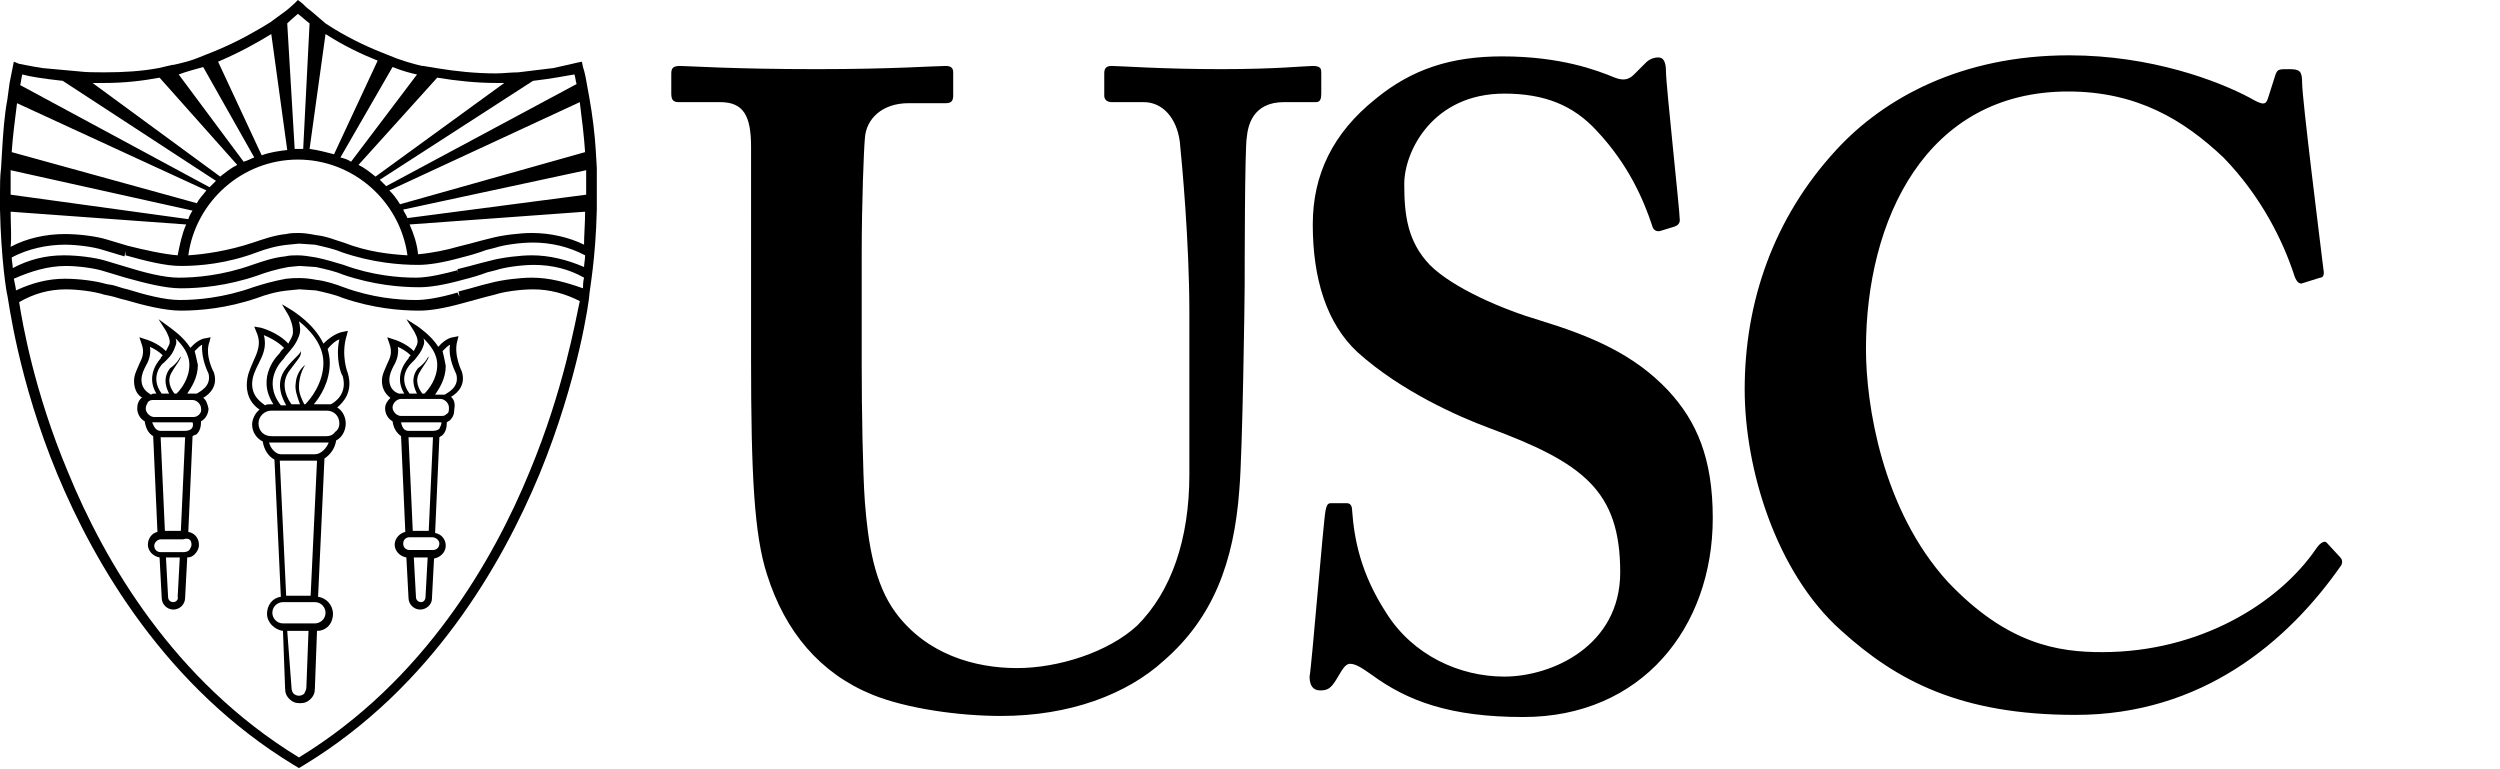
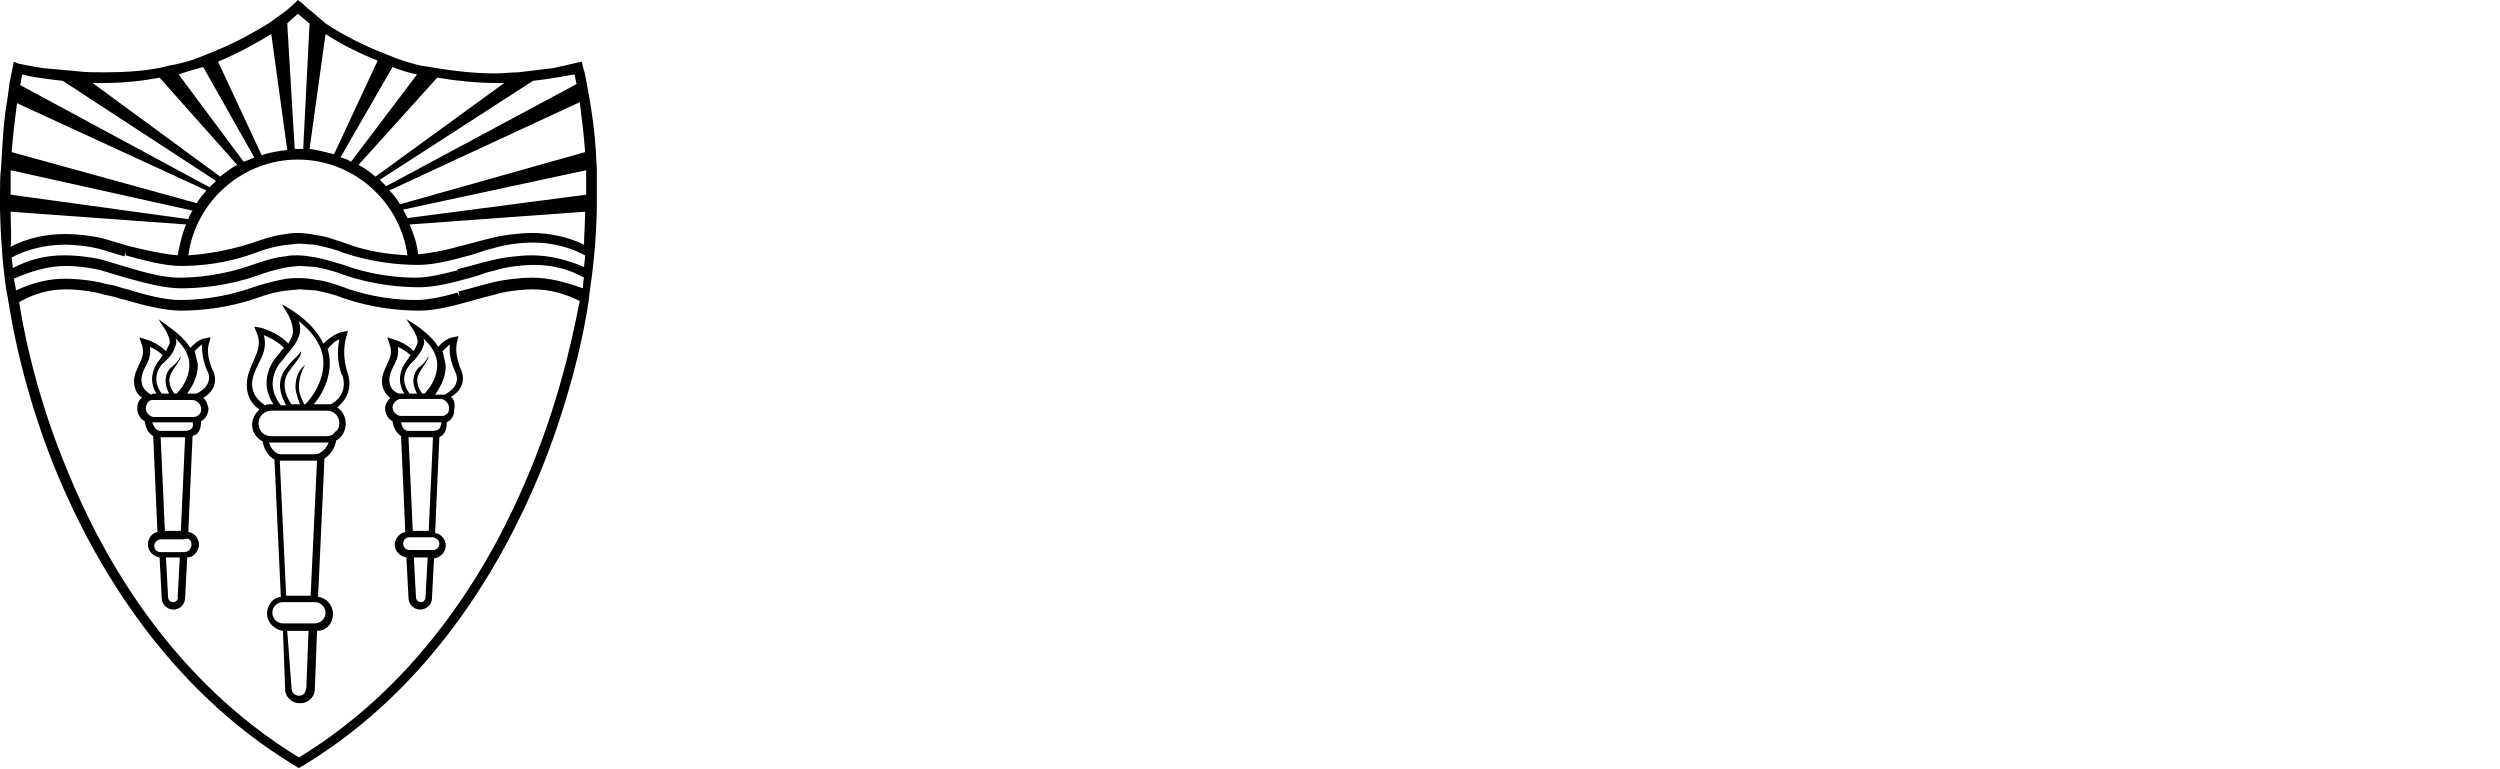
<svg xmlns="http://www.w3.org/2000/svg" viewBox="0 0 235 72.3" preserveAspectRatio="xMinYMin meet" class="logo-usc-responsive">
-   <path class="text-usc-acronym-large" d="M70.6 13.8c0-2.9-.7-4.2-2.9-4.2h-3.9c-.5 0-.7-.2-.7-.8V6.9c0-.5.2-.7.8-.7.8 0 4.9.3 12.9.3 7.1 0 11.1-.3 12.1-.3.5 0 .7.2.7.6V9c0 .5-.2.7-.7.7h-3.5c-2.5 0-4 1.5-4.1 3.3-.1 1-.3 6.1-.3 10.9v10.4c0 4.2.1 10.2.3 12.9.3 3.9.9 7.7 2.9 10.4 2.9 3.9 7.4 5.2 11.4 5.2 3.9 0 8.6-1.5 11.3-4 3.2-3.2 4.9-8.1 4.9-14.2V29.4c0-6.7-.7-14.1-.9-16.1-.3-2.2-1.6-3.7-3.4-3.7h-3c-.5 0-.7-.3-.7-.6V6.9c0-.5.2-.7.7-.7.8 0 4.7.3 10.3.3 5.2 0 7.9-.3 8.6-.3.8 0 .8.3.8.7v1.9c0 .5-.1.8-.5.8h-3c-3 0-3.4 2.3-3.5 3.3-.2 1-.2 12.8-.2 13.9 0 1.2-.2 15.8-.5 19.2-.5 6.9-2.5 12.1-7.1 16.1-3.5 3.2-8.9 5.2-15.3 5.2-4 0-8.9-.7-12.1-2-4.9-2-8.2-5.9-9.9-11.3-1.2-3.7-1.5-9.3-1.5-20.3V13.8zM126.6 47.3c.3 0 .5.2.5.7.2 2.7.8 5.9 3.2 9.6 2.5 4 6.9 6 11.1 6 4.5 0 10.9-2.9 10.9-9.8 0-7.7-3.5-10.3-12.4-13.6-2.7-1-8.2-3.4-12.3-7.1-2.9-2.7-4.2-6.9-4.2-12 0-4.7 1.9-8.6 5.9-11.8 3.4-2.8 7.1-4 11.9-4 5.5 0 8.9 1.3 10.6 2 .8.3 1.3.2 1.8-.3l1.1-1.1c.3-.3.7-.5 1.2-.5s.7.5.7 1.3c0 1.3 1.3 13.1 1.3 14 0 .3-.2.5-.5.6l-1.3.4c-.3.1-.7 0-.8-.5-.8-2.4-2.2-5.7-5.2-8.9-2.2-2.4-4.9-3.5-8.7-3.5-6.7 0-9.4 5.4-9.4 8.5 0 2.9.3 5.4 2.4 7.6 2.2 2.2 6.9 4.2 10.3 5.2 4.9 1.5 8.9 3.2 12.1 6.6 2.7 2.9 4.2 6.4 4.2 12 0 10.3-6.7 18.7-17.8 18.7-6.9 0-10.9-1.5-14.3-4-1-.7-1.5-1-2-1s-.8.7-1.3 1.5-.8 1-1.5 1-1-.5-1-1.3c.2-1 1.3-14.6 1.5-15.6.1-.5.2-.7.5-.7h1.5zM219.9 52.3c.3.3.3.5.2.8-5 7.2-13.1 14.1-25 14.1-10.8 0-16.8-3.2-22-7.9-6.2-5.5-9.1-15.3-9.1-22.7 0-8.2 2.7-16.1 8.6-22.5 4.5-4.9 11.8-8.9 21.9-8.9 7.7 0 14 2.4 17 4 1.2.7 1.5.7 1.7 0l.7-2.2c.2-.5.3-.5 1.3-.5s1.2.2 1.2 1.3c0 1.5 1.7 15 2 17.5.1.5 0 .8-.3.8l-1.6.5c-.4.2-.7-.2-.9-.9-1-3-3-7.2-6.6-10.9-3.7-3.5-8.1-6.2-14.6-6.2-13.4 0-19 12.1-19 24.2 0 5.2 1.5 15.1 7.7 21.9 5.6 5.9 10.4 6.6 14.5 6.6 9.2 0 16.6-4.6 20.1-9.7.4-.6.8-.8 1-.6l1.2 1.3z" />
  <g>
    <path class="icon-shield" d="M49.8 44.3c-3.4 8.3-9.9 19.7-21.7 26.9C16.3 64 9.8 52.7 6.4 44.4c-3.2-7.6-4.3-14.1-4.6-16 1.4-.8 2.8-1.2 4.4-1.2 1.1 0 2.7.2 3.6.5l.5.1c.5.1 1 .3 1.5.4 1.7.5 3.7 1 5.2 1 1.7 0 4.3-.2 7.2-1.2.8-.3 1.8-.6 2.9-.7l1-.1h.1l1.5.1c.9.2 1.8.4 2.5.7 2.9 1 5.5 1.2 7.2 1.2 1 0 2.3-.2 4.1-.7.7-.2 1.5-.4 2.2-.6l.8-.2c.9-.3 2.5-.5 3.6-.5 1.6 0 3 .4 4.4 1.1-.4 1.8-1.5 8.3-4.7 16M1 16l17.1 3.8c-.2.3-.3.5-.4.8L1 18.3V16m.6-6.3l17.8 8.2c-.3.4-.7.8-.9 1.2L1.1 14.3c.1-1.5.3-3 .5-4.6M2.1 7c.7.2 2 .4 3.8.6L20.3 17l-.6.6L1.9 8c.1-.4.1-.7.2-1m7.7.8c1.9 0 3.6-.2 5.2-.5l7.3 8.2c-.6.3-1.1.7-1.6 1.1l-12-8.8h1.1m9.3-1.5l4.8 8.5c-.3.1-.6.3-1 .4L16.8 7c.8-.3 1.6-.5 2.3-.7m6.4-3.1L27 14.1c-.8.1-1.6.2-2.4.5l-4.1-8.8c2.1-.9 3.7-1.8 5-2.6M28 1.3c.4.3.7.6 1.1.9L28.5 14h-.8L27 2.2c.4-.4.8-.7 1-.9m2.6 1.9c1.7 1.1 3.4 1.9 4.9 2.5l-4.1 8.8c-.8-.2-1.5-.4-2.3-.5l1.5-10.8zm6.3 3.1c1 .4 1.8.6 2.3.7L33 15.2c-.3-.2-.6-.3-1-.4l4.9-8.5zm4.2 1c1.8.3 3.7.5 5.6.5h.7l-12.1 8.8c-.5-.4-1-.8-1.6-1.1l7.4-8.2zm9 .3c1.8-.2 3.2-.5 3.9-.6.1.3.1.6.2.9l-17.9 9.6-.6-.6 14.4-9.3zm4.4 2c.2 1.6.4 3.2.5 4.7l-17.4 4.9c-.3-.5-.6-.9-1-1.3l17.9-8.3zm.6 8.7l-16.8 2.2c-.1-.3-.3-.5-.4-.8L55.1 16v2.3M50 21.9c-1.1 0-2.8.2-3.9.5l-.8.2c-.7.2-1.5.4-2.3.6-1 .3-2.5.6-3.7.7-.1-1-.4-1.9-.8-2.8L55 19.9c0 1.1-.1 2.2-.1 3.1-1.4-.7-3.2-1.1-4.9-1.1m0 2.1c-1.1 0-2.8.2-3.9.5l-.8.2c-.7.2-1.5.4-2.3.6l.1.5-.1-.4c-1.1.3-2.7.7-3.9.7-1.6 0-4.1-.2-6.8-1.2-.7-.2-1.6-.5-2.6-.7-.6-.1-1.2-.2-1.7-.2-.4 0-.8 0-1.2.1-1.1.1-2.2.5-3.1.8-2.8 1-5.3 1.2-6.9 1.2-1.4 0-3.3-.5-4.9-1l-2-.6c-1-.3-2.6-.5-3.9-.5-1.7 0-3.3.4-4.8 1.2 0-.3-.1-.7-.1-1 1.5-.8 3.3-1.2 5-1.2 1.1 0 2.7.2 3.6.5l2 .6.1-.5v.4c1.8.5 3.7 1 5.2 1 1.7 0 4.3-.2 7.2-1.3.8-.3 1.8-.6 2.9-.7l1-.1 1.5.1c.9.2 1.8.4 2.5.7 2.9 1 5.5 1.2 7.2 1.2 1 0 2.3-.2 4.1-.7.8-.2 1.5-.4 2.3-.7l.8-.2c.9-.3 2.5-.5 3.6-.5 1.7 0 3.4.4 4.9 1.2 0 .4-.1.8-.1 1.1-1.6-.7-3.3-1.1-4.9-1.1m-21.9-2.1c-.4 0-.8 0-1.2.1-1.1.1-2.2.5-3.1.8-2.4.8-4.6 1.1-6.1 1.2.7-5.1 5.1-9 10.3-9 5.2 0 9.6 3.9 10.3 9-1.6-.1-3.7-.3-6-1.2-.7-.2-1.6-.6-2.6-.7-.5-.1-1.1-.2-1.6-.2M1 19.9l16.5 1.2c-.4.9-.6 1.9-.8 2.9-1.3-.1-3.1-.5-4.7-.9l-2-.6c-1-.3-2.6-.5-3.9-.5-1.8 0-3.6.4-5.1 1.2.1-1 0-2.1 0-3.3m49 6.2c-1.1 0-2.8.2-3.9.5l-.8.2c-.7.2-1.4.4-2.2.6l.1.5-.2-.4c-1.7.5-3 .7-3.9.7-1.6 0-4.1-.2-6.8-1.2-.8-.3-1.7-.6-2.6-.7-1-.2-1.9-.2-2.8-.1-1.1.2-2.2.5-3.1.8-2.8 1-5.3 1.2-6.9 1.2-1.4 0-3.3-.5-4.9-1l-.1.5.1-.5c-.5-.1-1-.3-1.4-.4l-.6-.1c-1-.3-2.6-.5-3.9-.5-1.6 0-3.1.4-4.6 1.1 0-.2-.1-.6-.2-1.1 1.6-.7 3.2-1.2 4.9-1.2 1.1 0 2.7.2 3.6.5l2 .6.1-.5-.1.5c1.8.5 3.7 1 5.2 1 1.7 0 4.3-.2 7.2-1.2.8-.3 1.8-.6 2.9-.8l1-.1h.1l1.5.1c.9.2 1.8.4 2.5.7 2.9 1 5.5 1.2 7.2 1.2 1 0 2.3-.2 4.1-.7.8-.2 1.5-.4 2.3-.7l.8-.2c.9-.3 2.5-.5 3.6-.5 1.7 0 3.3.4 4.7 1.2-.1.4-.1.8-.1 1-1.7-.6-3.2-1-4.8-1m6.1-10.3l-.1-1.7c-.1-1.6-.3-3.2-.6-4.9l-.2-1.1c-.1-.6-.2-1.2-.4-1.8l-.1-.5-.5.1s-.8.2-2.2.5l-3.3.4c-.7 0-1.4.1-2.1.1-1.9 0-3.8-.2-5.6-.5l-1.2-.2h-.1s-1-.2-2.4-.7l-1.5-.6c-1.5-.6-3.4-1.5-5.2-2.7L29.2 1c-.3-.2-.6-.5-.8-.7L28 0l-.3.3s-.3.3-.8.7l-1.5 1.1c-1.3.8-3 1.8-5.2 2.7l-1.5.6c-.7.3-1.5.5-2.4.7h-.1l-1.3.3c-1.6.3-3.3.4-5.1.4-.9 0-1.7 0-2.5-.1L4 6.4C2.7 6.2 1.9 6 1.8 6l-.5-.2-.1.5-.3 1.5-.2 1.5c-.3 1.6-.4 3.2-.5 4.8l-.1 1.7c-.1.8-.1 1.6-.1 2.3v1.6c.1 4.6.6 7.8.7 8.1.1.4 1 7.9 4.7 16.8 3.5 8.4 10.2 20 22.2 27.3l.5.3.5-.3c12-7.3 18.6-18.9 22.1-27.3 3.7-9 4.7-16.5 4.7-16.9 0-.3.6-3.4.7-8v-1.6-2.3" />
    <path class="icon-shield" d="M42 38.9c-.2.2-.3.2-.6.2h-3.7c-.4 0-.8-.4-.8-.8s.4-.8.8-.8H41.4c.4 0 .8.4.8.8 0 .3 0 .5-.2.6m-.7 1.4c-.1.1-.3.2-.6.2h-2.3c-.4 0-.6-.3-.7-.8H41.5c0 .2-.1.4-.2.6m-1 9.6h-1.5l-.4-8.8h2.3l-.4 8.8zm1 1.2c0 .4-.3.6-.6.6h-2.2v.3-.3c-.4 0-.6-.3-.6-.6 0-.4.3-.6.6-.6h2.1c.4 0 .7.3.7.6m-1.7 5.5c-.3 0-.5-.2-.5-.5l-.2-3.7h1.3l-.2 3.7c0 .3-.2.5-.4.5m-3-20.9c0-.5.2-.9.4-1.3.3-.5.5-1.1.4-1.8.4.2.8.4 1.2.8-.1.1-.2.2-.2.3 0 0-1.5 1.5-.4 3.3h-.5c-.3-.1-.9-.4-.9-1.3m3.2-3.2c.1-.2.1-.5 0-.7.6.6 1.3 1.4 1.3 2.5 0 1.3-.8 2.3-1.2 2.7h-.2c-.3-.4-.8-1.2-.2-2.1.1-.2.6-.9.7-1.1.1-.2.1-.3.1-.3-.1.1-.2.3-.2.3-.1.2-.6.7-.8.8-.8 1-.3 2-.1 2.4h-.7c-1.2-1.6.1-2.8.2-2.9l.3-.3c.3-.4.6-.7.8-1.3m1.8.5c.3-.3.5-.5.7-.6-.2 1.4.6 2.7.6 2.8.3 1.2-.8 1.7-1.1 1.9H40.9c.4-.6 1-1.5 1-2.7-.1-.6-.3-1.4-.3-1.4m.8 4.3c.7-.4 1.4-1.2 1-2.4 0 0-.8-1.6-.4-2.9l.1-.4-.5.1c-.1 0-.7.1-1.4.9-.7-1.1-1.8-1.8-1.9-1.9l-1.1-.7.7 1.1c.1.2.5.8.3 1.3l-.3.6c-.8-.8-1.9-1.1-1.9-1.1l-.6-.2.2.6c.3.8.1 1.3-.2 1.9-.2.5-.5 1-.5 1.6 0 .8.4 1.3.8 1.6-.3.3-.5.6-.5 1 0 .5.3 1 .7 1.2.1.7.4 1.1.8 1.4l.4 9c-.5.1-1 .6-1 1.2s.5 1.1 1.1 1.2l.2 3.8c0 .6.5 1.1 1.1 1.1.6 0 1.1-.5 1.1-1l.2-3.8c.6-.1 1.1-.6 1.1-1.2s-.4-1.1-1-1.2l.4-9c.1-.1.2-.1.3-.2.3-.3.4-.7.4-1.2.1-.1.2-.1.3-.2.3-.3.4-.6.4-1 .1-.6 0-.9-.3-1.2M18.2 39.2h-3.7c-.4 0-.8-.4-.8-.8 0-.2.1-.4.2-.6.2-.2.3-.2.6-.2h3.6c.4 0 .8.4.8.8.1.4-.3.8-.7.8m-.2 1.1c-.1.1-.3.2-.6.2h-2.3c-.4 0-.6-.3-.8-.8H18.1c.1.3 0 .5-.1.6m-1 9.6h-1.5l-.4-8.8h2.3l-.4 8.8zm1 1.3c0 .2-.1.3-.2.5-.1.1-.3.2-.5.2h-2.2v.3-.3c-.4 0-.6-.3-.6-.6s.3-.6.6-.6h2.1c.6-.2.8.1.8.5m-1.7 5.4c-.3 0-.5-.2-.5-.5l-.2-3.7h1.3l-.2 3.7c.1.3-.2.5-.4.5m-3-20.9c0-.5.2-.9.4-1.3.3-.5.5-1.1.4-1.8.4.2.8.4 1.2.8-.1.1-.2.2-.2.3 0 0-1.5 1.5-.4 3.3h-.2c-.1 0-.2 0-.3.1-.1-.1-.9-.4-.9-1.4m3.2-3.2c.1-.2.1-.5 0-.7.6.6 1.3 1.4 1.3 2.5 0 1.3-.8 2.3-1.2 2.7h-.2c-.3-.4-.8-1.2-.2-2.1.1-.2.6-.9.7-1.1.1-.2.1-.3.1-.3-.1.1-.2.3-.2.3-.1.2-.6.7-.8.8-.8 1-.3 2-.1 2.4h-.7c-1.2-1.6.1-2.9.2-2.9l.3-.3c.4-.4.6-.7.8-1.3m1.8.5c.3-.3.5-.5.7-.6-.1 1.4.6 2.7.6 2.7.3 1.2-.8 1.7-1.1 1.9H17.6c.4-.6 1-1.5 1-2.7-.1-.5-.3-1.3-.3-1.3m.8 4.4c.7-.4 1.4-1.2 1-2.4 0 0-.9-1.6-.4-2.9l.1-.4-.5.1c-.1 0-.7.1-1.4.9-.7-1.1-1.8-1.8-1.9-1.9l-1.1-.8.7 1.1c.1.2.5.9.3 1.3l-.3.6c-.8-.8-1.9-1.1-1.9-1.1l-.6-.2.2.6c.3.8.1 1.3-.2 1.9-.2.5-.5 1-.5 1.6 0 .9.4 1.4.8 1.6h-.1c-.3.3-.4.6-.4 1 0 .5.3 1 .7 1.2.1.6.3 1.1.8 1.4l.4 9c-.5.1-.9.6-.9 1.2s.5 1.1 1.1 1.2l.2 3.8c0 .6.5 1.1 1.1 1.1.6 0 1.1-.5 1.1-1.1l.2-3.8c.3 0 .5-.1.7-.3.2-.2.4-.5.4-.9 0-.6-.4-1.1-1-1.2l.4-9c.1-.1.3-.1.4-.2.3-.3.4-.7.4-1.2.4-.2.7-.7.7-1.2-.1-.4-.2-.8-.5-1M31.5 40.6c-.2.3-.5.4-.8.4h-5.2c-.7 0-1.2-.5-1.2-1.2s.6-1.2 1.2-1.2h5.2c.7 0 1.2.5 1.2 1.2 0 .3-.1.6-.4.8m-1.9 2.1h-3.2c-.5 0-1-.6-1.1-1.1H30.9c-.2.5-.7 1.1-1.3 1.1M29.2 56h-2.3l-.6-12.7H29.8L29.2 56zm1.4 1.6c0 .6-.5 1-1 1h-3c-.6 0-1-.5-1-1 0-.6.5-1 1-1h3c.6 0 1 .5 1 1m-1.8 7c0 .2-.1.4-.2.6-.1.1-.3.2-.5.2s-.4-.1-.5-.2c-.1-.1-.2-.3-.2-.6l-.4-5.3h2l-.2 5.3zm-5.1-28.5c0-.7.3-1.3.6-1.9.4-.8.8-1.6.5-2.7.5.2 1.3.6 1.9 1.2l-.2.2c-.1.1-.2.3-.3.4 0 0-2.2 2.1-.5 4.7h-.3c-.2 0-.3 0-.5.1 0-.1-1.2-.6-1.2-2m4.4-4.5c.2-.5.1-1 0-1.4.9.7 2.3 2.1 2.3 3.9 0 1.9-1.2 3.4-1.7 3.9h-.1c-.2-.4-.5-1-.5-1.6 0-1.3.6-2.1.6-2.1s-.8.5-.9 1.7c-.1.6.1 1.2.4 2h-.8c-.3-.4-1.1-1.7-.3-3 .2-.3 1-1.3 1.1-1.5.1-.2.1-.5.1-.5-.1.2-.3.4-.3.4-.2.2-.9.9-1.1 1.2-1.2 1.5-.2 3.1 0 3.5h-.5c-1.8-2.3.1-4.2.2-4.3.1-.1.2-.3.3-.4.5-.6.9-1 1.2-1.8m3.8.3c-.4 1.8.2 3.4.3 3.4.5 1.7-.7 2.5-1.1 2.7h-1.6c.6-.7 1.5-2.1 1.5-3.9 0-.5-.1-.9-.2-1.3.4-.5.8-.8 1.1-.9m-.2 6.4c.6-.5 1.5-1.5 1-3.2 0 0-.7-1.7-.1-3.6l.1-.4-.5.1s-.8.1-1.8 1.1c-.9-1.9-2.8-3-2.9-3.1l-1-.6.6 1s.6 1.1.4 1.9c-.1.3-.3.6-.4.8-1-1.1-2.6-1.5-2.6-1.5l-.6-.1.2.5c.5 1.1.1 1.9-.3 2.8-.3.7-.6 1.3-.6 2.2 0 1.2.6 1.9 1.2 2.3-.4.3-.7.9-.7 1.4 0 .7.4 1.3 1 1.6.1.7.5 1.4 1.1 1.7l.6 12.9c-.8.1-1.3.8-1.3 1.6s.7 1.5 1.5 1.6l.2 5.4c0 .4.1.7.4 1 .3.3.6.4 1 .4s.7-.1 1-.4c.3-.3.4-.6.4-1l.2-5.4c.9 0 1.5-.7 1.5-1.6 0-.8-.6-1.5-1.4-1.6l.6-13c.6-.4 1-1 1.1-1.7.2-.1.3-.2.4-.3.3-.3.5-.8.5-1.3 0-.6-.3-1.2-.8-1.5" />
  </g>
</svg>